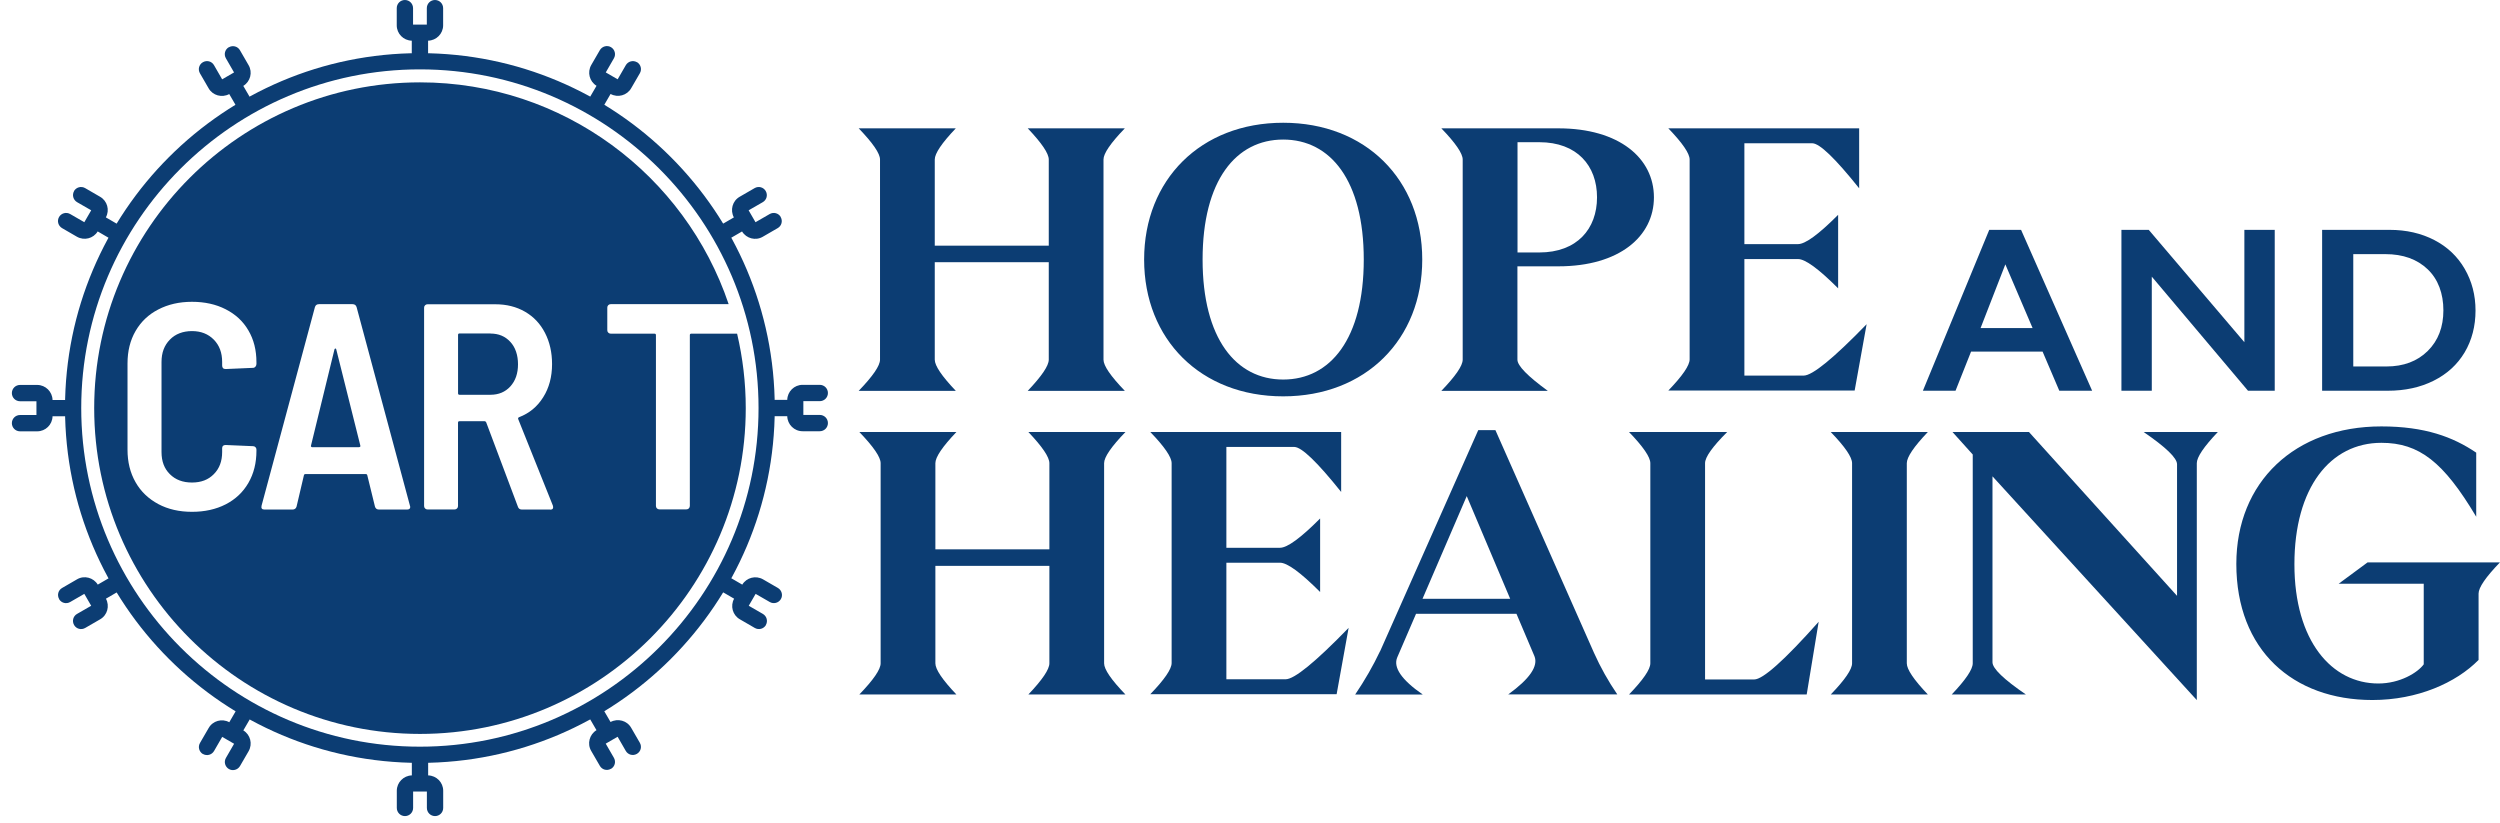
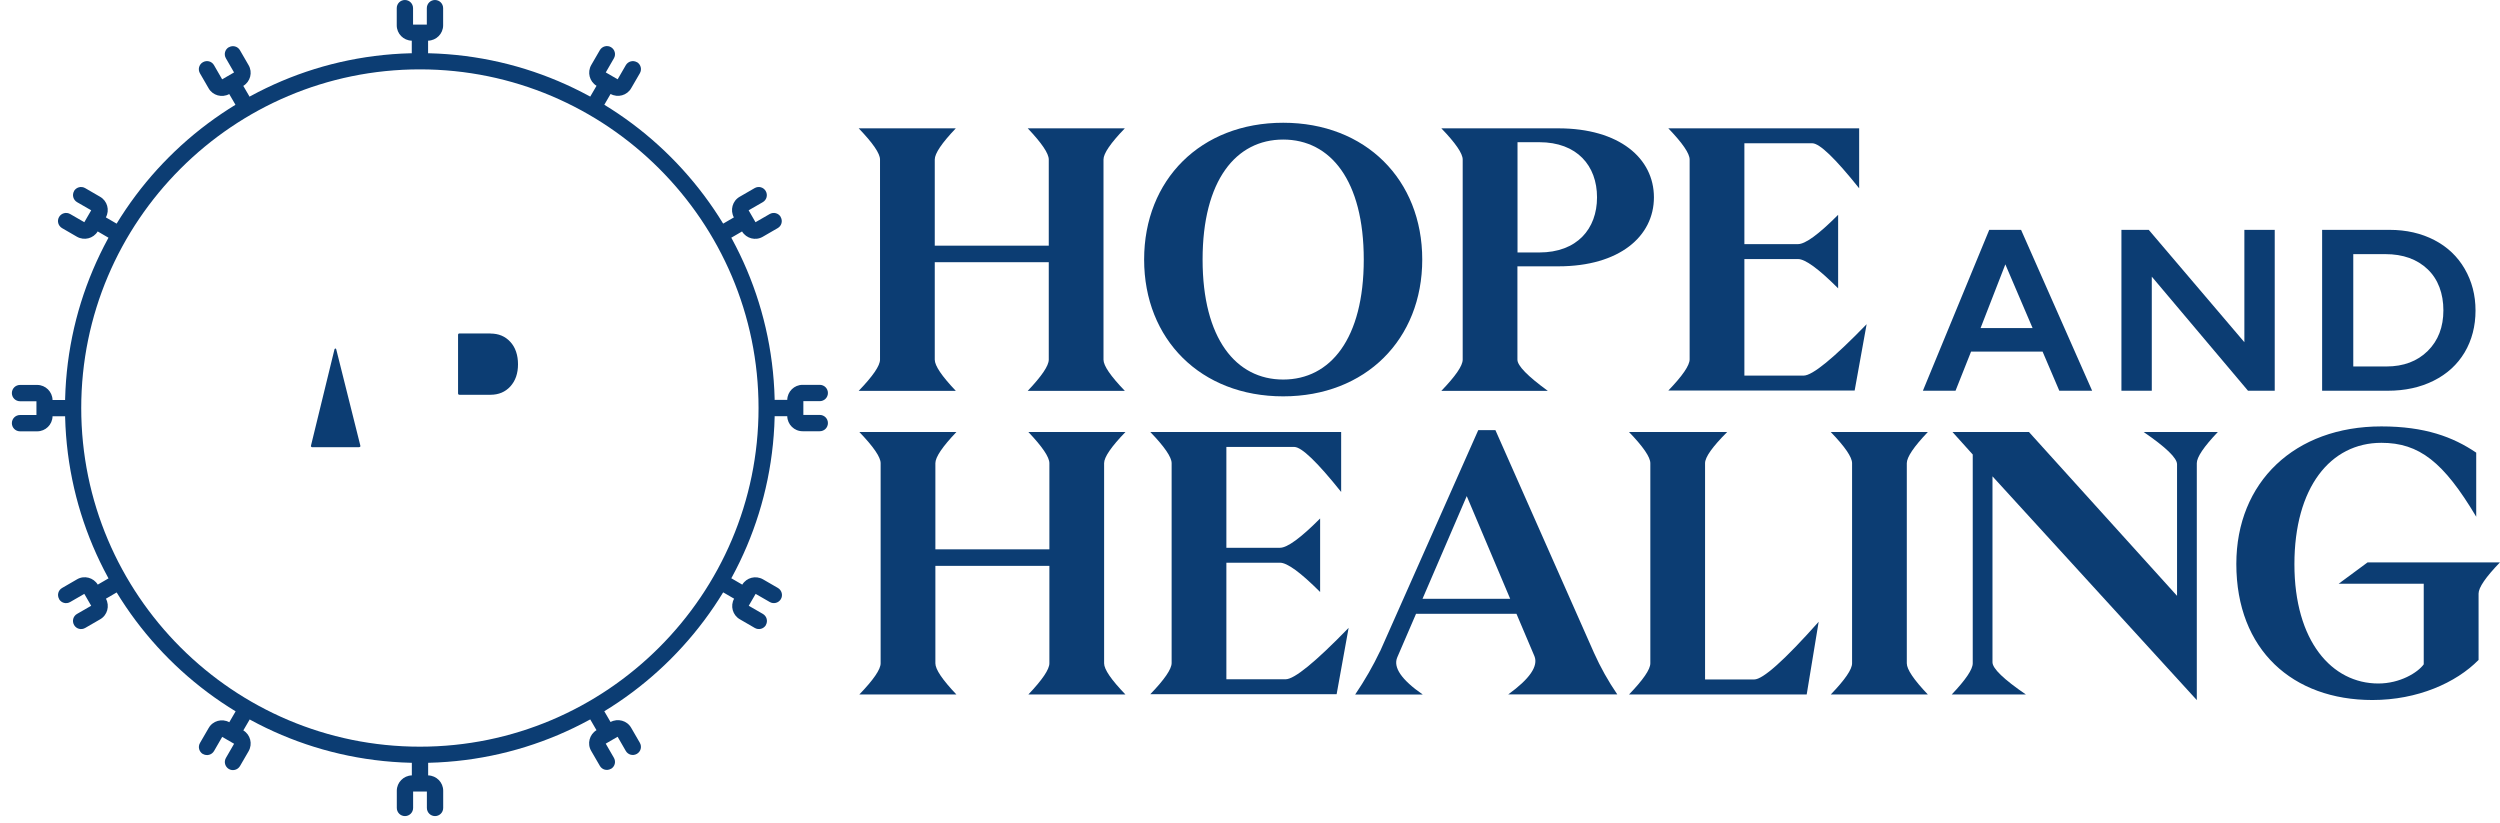
<svg xmlns="http://www.w3.org/2000/svg" width="158" height="52" viewBox="0 0 158 52" fill="none">
  <g clip-path="url(#clip0_1605_393)">
    <path d="M127.732 14.527L132.223 24.695H130.148L129.092 22.223H124.571L123.589 24.695H121.527L125.72 14.527H127.726H127.732ZM125.173 20.732H128.459L126.738 16.707L125.173 20.732Z" fill="#0C3D73" />
-     <path d="M135.801 14.527L141.844 21.627V14.527H143.763V24.695H142.074L135.993 17.484V24.695H134.074V14.527H135.801Z" fill="#0C3D73" />
+     <path d="M135.801 14.527L141.844 21.627V14.527H143.763V24.695H142.074L135.993 17.484V24.695H134.074V14.527Z" fill="#0C3D73" />
    <path d="M151.025 14.527C152.081 14.527 153.025 14.745 153.851 15.173C154.677 15.602 155.317 16.21 155.77 16.993C156.223 17.776 156.453 18.651 156.453 19.627C156.453 20.602 156.223 21.502 155.764 22.273C155.304 23.043 154.652 23.639 153.807 24.061C152.963 24.484 151.994 24.695 150.901 24.695H146.758V14.527H151.019H151.025ZM150.82 23.161C151.907 23.161 152.776 22.831 153.435 22.179C154.093 21.527 154.422 20.67 154.422 19.614C154.422 18.558 154.093 17.651 153.428 17.018C152.764 16.384 151.876 16.061 150.751 16.061H148.727V23.161H150.814H150.82Z" fill="#0C3D73" />
    <path d="M66.282 22.732V16.571H59.077V22.732C59.077 23.113 59.52 23.769 60.406 24.701H54.27C55.168 23.769 55.617 23.113 55.617 22.732V10.08C55.617 9.699 55.168 9.043 54.27 8.111H60.406C59.52 9.043 59.077 9.699 59.077 10.08V15.527H66.282V10.08C66.282 9.699 65.839 9.043 64.953 8.111H71.089C70.19 9.043 69.741 9.699 69.741 10.08V22.732C69.741 23.113 70.19 23.769 71.089 24.701H64.953C65.839 23.769 66.282 23.113 66.282 22.732Z" fill="#0C3D73" />
    <path d="M72.309 16.404C72.309 11.36 75.886 7.758 81.097 7.758C86.308 7.758 89.886 11.36 89.886 16.404C89.886 21.447 86.308 25.049 81.097 25.049C75.886 25.049 72.309 21.447 72.309 16.404ZM81.097 23.987C84.085 23.987 86.19 21.403 86.19 16.404C86.19 11.404 84.085 8.82 81.097 8.82C78.11 8.82 76.004 11.404 76.004 16.404C76.004 21.403 78.116 23.987 81.097 23.987Z" fill="#0C3D73" />
    <path d="M92.442 22.732V10.08C92.442 9.699 91.992 9.043 91.094 8.111H98.485C102.348 8.111 104.528 10.006 104.528 12.471C104.528 14.937 102.348 16.832 98.485 16.832H95.901V22.732C95.901 23.113 96.541 23.769 97.82 24.701H91.094C91.992 23.769 92.442 23.113 92.442 22.732ZM97.28 15.956C99.671 15.956 100.932 14.465 100.932 12.471C100.932 10.478 99.677 8.987 97.28 8.987H95.907V15.956H97.28Z" fill="#0C3D73" />
    <path d="M106.785 22.732V10.08C106.785 9.699 106.336 9.043 105.438 8.111H117.499V11.9C115.984 10.004 114.996 9.055 114.537 9.055H110.245V15.428H113.636C114.096 15.428 114.94 14.811 116.17 13.577V18.223C114.936 16.989 114.091 16.372 113.636 16.372H110.245V23.738H113.99C114.541 23.738 115.868 22.655 117.971 20.49L117.214 24.682H105.438C106.336 23.751 106.785 23.094 106.785 22.713V22.732Z" fill="#0C3D73" />
    <path d="M66.321 41.923V35.762H59.116V41.923C59.116 42.304 59.559 42.961 60.445 43.892H54.309C55.207 42.961 55.656 42.304 55.656 41.923V29.272C55.656 28.891 55.207 28.234 54.309 27.303H60.445C59.559 28.234 59.116 28.891 59.116 29.272V34.719H66.321V29.272C66.321 28.891 65.878 28.234 64.992 27.303H71.128C70.23 28.234 69.78 28.891 69.78 29.272V41.923C69.78 42.304 70.23 42.961 71.128 43.892H64.992C65.878 42.961 66.321 42.304 66.321 41.923Z" fill="#0C3D73" />
    <path d="M74.047 41.923V29.272C74.047 28.891 73.598 28.234 72.699 27.303H84.761V31.091C83.246 29.195 82.258 28.247 81.798 28.247H77.507V34.619H80.898C81.357 34.619 82.202 34.002 83.432 32.768V37.414C82.198 36.18 81.353 35.563 80.898 35.563H77.507V42.93H81.252C81.802 42.93 83.13 41.847 85.233 39.681L84.475 43.874H72.699C73.598 42.942 74.047 42.286 74.047 41.905V41.923Z" fill="#0C3D73" />
    <path d="M87.22 41.166L93.425 27.186H94.511L100.741 41.26C101.151 42.175 101.642 43.05 102.213 43.887H95.319C96.677 42.906 97.23 42.1 96.977 41.471L95.841 38.794H89.493L88.307 41.545C88.038 42.179 88.574 42.962 89.915 43.893H85.648C86.265 42.978 86.787 42.069 87.214 41.166H87.22ZM95.443 37.844L92.698 31.353L89.903 37.844H95.449H95.443Z" fill="#0C3D73" />
    <path d="M104.301 41.923V29.272C104.301 28.891 103.852 28.234 102.953 27.303H109.158C108.226 28.234 107.76 28.891 107.76 29.272V42.942H110.866C111.417 42.942 112.775 41.727 114.94 39.296L114.183 43.892H102.953C103.852 42.961 104.301 42.304 104.301 41.923Z" fill="#0C3D73" />
    <path d="M117.051 41.923V29.272C117.051 28.891 116.602 28.234 115.703 27.303H121.84C120.953 28.234 120.51 28.891 120.51 29.272V41.923C120.51 42.304 120.953 42.961 121.84 43.892H115.703C116.602 42.961 117.051 42.304 117.051 41.923Z" fill="#0C3D73" />
    <path d="M124.677 41.923V28.725L123.397 27.303H128.23L137.589 37.657V29.34C137.589 28.947 136.886 28.267 135.478 27.303H140.167C139.281 28.234 138.838 28.891 138.838 29.272V44.246L125.925 30.104V41.855C125.925 42.248 126.629 42.928 128.037 43.892H123.348C124.234 42.961 124.677 42.304 124.677 41.923Z" fill="#0C3D73" />
    <path d="M141.336 35.645C141.336 30.458 145.031 26.949 150.503 26.949C153.249 26.949 155.031 27.614 156.497 28.608V32.657C154.435 29.198 152.895 27.986 150.503 27.986C147.28 27.986 145.007 30.806 145.007 35.663C145.007 40.52 147.373 43.197 150.311 43.197C151.683 43.197 152.801 42.508 153.18 41.986V36.893H147.802L149.628 35.545H157.994C157.095 36.477 156.646 37.133 156.646 37.514V41.707C155.224 43.154 152.783 44.241 149.938 44.241C144.913 44.241 141.336 41.092 141.336 35.638V35.645Z" fill="#0C3D73" />
    <path d="M27.49 0C27.205 0 26.975 0.23 26.975 0.516V1.553H26.105V0.516C26.105 0.23 25.875 0 25.59 0C25.304 0 25.074 0.23 25.074 0.516V1.602C25.074 2.13 25.497 2.559 26.024 2.571V3.36C26.024 3.646 26.254 3.876 26.54 3.876C26.826 3.876 27.055 3.646 27.055 3.36V2.571C27.577 2.559 28.006 2.13 28.006 1.602V0.516C28.006 0.23 27.776 0 27.49 0Z" fill="#0C3D73" />
    <path d="M14.463 2.982C14.214 3.125 14.134 3.436 14.277 3.684L14.792 4.578L14.04 5.013L13.525 4.119C13.382 3.87 13.072 3.79 12.823 3.932C12.575 4.075 12.494 4.386 12.637 4.634L13.183 5.578C13.444 6.038 14.028 6.193 14.488 5.945L14.885 6.628C15.028 6.876 15.339 6.957 15.587 6.814C15.835 6.671 15.916 6.361 15.773 6.112L15.376 5.429C15.823 5.156 15.978 4.572 15.711 4.119L15.165 3.175C15.022 2.926 14.711 2.846 14.463 2.988V2.982Z" fill="#0C3D73" />
    <path d="M4.683 12.074C4.541 12.322 4.627 12.633 4.87 12.776L5.764 13.291L5.329 14.043L4.435 13.527C4.186 13.384 3.876 13.471 3.733 13.713C3.59 13.962 3.677 14.272 3.919 14.415L4.863 14.962C5.323 15.223 5.901 15.074 6.174 14.626L6.857 15.024C7.106 15.167 7.416 15.08 7.559 14.838C7.702 14.595 7.615 14.279 7.373 14.136L6.69 13.738C6.944 13.279 6.783 12.695 6.323 12.434L5.379 11.887C5.131 11.745 4.82 11.832 4.677 12.074H4.683Z" fill="#0C3D73" />
    <path d="M0.75 24.844C0.75 25.129 0.98 25.359 1.266 25.359H2.303V26.229H1.266C0.98 26.229 0.75 26.459 0.75 26.744C0.75 27.03 0.98 27.26 1.266 27.26H2.352C2.88 27.26 3.309 26.837 3.321 26.309H4.11C4.396 26.309 4.626 26.08 4.626 25.794C4.626 25.508 4.396 25.278 4.11 25.278H3.321C3.309 24.757 2.88 24.328 2.352 24.328H1.266C0.98 24.328 0.75 24.558 0.75 24.844Z" fill="#0C3D73" />
    <path d="M3.732 37.861C3.875 38.11 4.186 38.191 4.434 38.048L5.328 37.532L5.763 38.284L4.869 38.799C4.62 38.942 4.54 39.253 4.682 39.501C4.825 39.749 5.136 39.83 5.384 39.687L6.328 39.141C6.788 38.88 6.943 38.296 6.695 37.837L7.378 37.439C7.626 37.296 7.707 36.986 7.564 36.737C7.421 36.489 7.111 36.408 6.862 36.551L6.179 36.948C5.906 36.501 5.322 36.346 4.869 36.613L3.925 37.16C3.676 37.302 3.596 37.613 3.738 37.861H3.732Z" fill="#0C3D73" />
    <path d="M12.826 47.652C13.074 47.795 13.385 47.708 13.527 47.465L14.043 46.571L14.795 47.006L14.279 47.9C14.136 48.149 14.223 48.459 14.465 48.602C14.708 48.745 15.024 48.658 15.167 48.416L15.714 47.472C15.975 47.012 15.826 46.434 15.378 46.161L15.776 45.478C15.919 45.23 15.832 44.919 15.59 44.776C15.347 44.633 15.031 44.72 14.888 44.962L14.49 45.646C14.031 45.391 13.447 45.552 13.186 46.012L12.639 46.956C12.496 47.205 12.583 47.515 12.826 47.658V47.652Z" fill="#0C3D73" />
    <path d="M25.594 51.577C25.879 51.577 26.109 51.347 26.109 51.061V50.024H26.979V51.061C26.979 51.347 27.209 51.577 27.494 51.577C27.78 51.577 28.01 51.347 28.01 51.061V49.974C28.01 49.447 27.587 49.018 27.059 49.005V48.217C27.059 47.931 26.83 47.701 26.544 47.701C26.258 47.701 26.028 47.931 26.028 48.217V49.005C25.507 49.018 25.078 49.447 25.078 49.974V51.061C25.078 51.347 25.308 51.577 25.594 51.577Z" fill="#0C3D73" />
    <path d="M38.611 48.594C38.86 48.451 38.941 48.141 38.798 47.892L38.282 46.998L39.034 46.563L39.549 47.457C39.692 47.706 40.003 47.787 40.251 47.644C40.499 47.501 40.58 47.19 40.437 46.942L39.891 45.998C39.63 45.538 39.046 45.383 38.587 45.631L38.189 44.948C38.046 44.7 37.736 44.619 37.487 44.762C37.239 44.905 37.158 45.215 37.301 45.464L37.698 46.147C37.251 46.42 37.096 47.004 37.363 47.457L37.91 48.401C38.052 48.65 38.363 48.731 38.611 48.588V48.594Z" fill="#0C3D73" />
    <path d="M48.402 39.502C48.545 39.253 48.458 38.943 48.215 38.8L47.321 38.284L47.756 37.533L48.65 38.048C48.899 38.191 49.209 38.104 49.352 37.862C49.495 37.62 49.408 37.303 49.166 37.16L48.222 36.614C47.762 36.353 47.184 36.502 46.911 36.949L46.228 36.551C45.98 36.409 45.669 36.496 45.526 36.738C45.383 36.98 45.47 37.297 45.712 37.44L46.396 37.837C46.141 38.297 46.302 38.881 46.762 39.141L47.706 39.688C47.955 39.831 48.265 39.744 48.408 39.502H48.402Z" fill="#0C3D73" />
    <path d="M52.325 26.738C52.325 26.453 52.095 26.223 51.809 26.223H50.772V25.353H51.809C52.095 25.353 52.325 25.123 52.325 24.838C52.325 24.552 52.095 24.322 51.809 24.322H50.722C50.194 24.322 49.766 24.745 49.754 25.273H48.965C48.679 25.273 48.449 25.502 48.449 25.788C48.449 26.074 48.679 26.304 48.965 26.304H49.754C49.766 26.825 50.194 27.254 50.722 27.254H51.809C52.095 27.254 52.325 27.024 52.325 26.738Z" fill="#0C3D73" />
    <path d="M49.344 13.715C49.201 13.466 48.891 13.386 48.642 13.528L47.748 14.044L47.313 13.292L48.207 12.777C48.456 12.634 48.537 12.323 48.394 12.075C48.251 11.827 47.94 11.746 47.692 11.889L46.748 12.435C46.288 12.696 46.133 13.28 46.381 13.74L45.698 14.137C45.45 14.28 45.369 14.591 45.512 14.839C45.655 15.087 45.965 15.168 46.214 15.025L46.897 14.628C47.17 15.075 47.754 15.23 48.207 14.963L49.151 14.417C49.4 14.274 49.481 13.963 49.338 13.715H49.344Z" fill="#0C3D73" />
    <path d="M40.254 3.931C40.005 3.789 39.695 3.876 39.552 4.118L39.036 5.012L38.285 4.577L38.8 3.683C38.943 3.435 38.856 3.124 38.614 2.981C38.372 2.838 38.055 2.925 37.912 3.167L37.365 4.112C37.105 4.571 37.254 5.149 37.701 5.422L37.303 6.105C37.16 6.354 37.248 6.664 37.49 6.807C37.732 6.95 38.049 6.863 38.192 6.621L38.589 5.938C39.049 6.192 39.633 6.031 39.893 5.571L40.44 4.627C40.583 4.379 40.496 4.068 40.254 3.925V3.931Z" fill="#0C3D73" />
    <path d="M30.993 21.074H29.042C28.98 21.074 28.949 21.105 28.949 21.167V24.857C28.949 24.919 28.98 24.95 29.042 24.95H30.993C31.514 24.95 31.93 24.776 32.254 24.422C32.576 24.068 32.738 23.602 32.738 23.024C32.738 22.447 32.576 21.956 32.254 21.608C31.93 21.254 31.514 21.08 30.993 21.08V21.074Z" fill="#0C3D73" />
    <path d="M26.537 3.359C14.153 3.359 4.109 13.403 4.109 25.787C4.109 38.172 14.153 48.215 26.537 48.215C38.922 48.215 48.965 38.172 48.965 25.787C48.965 13.403 38.928 3.359 26.537 3.359ZM26.537 47.19C14.736 47.19 5.134 37.588 5.134 25.787C5.134 13.986 14.736 4.384 26.537 4.384C38.338 4.384 47.94 13.986 47.94 25.787C47.94 37.588 38.338 47.19 26.537 47.19Z" fill="#0C3D73" />
    <path d="M21.195 22.023C21.195 22.023 21.151 22.042 21.139 22.079L19.655 28.16C19.642 28.197 19.648 28.222 19.673 28.241C19.698 28.259 19.723 28.265 19.748 28.265H22.679C22.679 28.265 22.729 28.259 22.754 28.241C22.779 28.222 22.785 28.197 22.773 28.16L21.251 22.079C21.238 22.042 21.22 22.023 21.195 22.023Z" fill="#0C3D73" />
-     <path d="M46.579 21.087C46.579 21.087 46.573 21.087 46.567 21.087H43.691C43.629 21.087 43.598 21.118 43.598 21.18V31.974C43.598 32.037 43.573 32.086 43.536 32.13C43.492 32.173 43.443 32.192 43.381 32.192H41.673C41.611 32.192 41.561 32.173 41.517 32.13C41.474 32.086 41.455 32.037 41.455 31.974V21.18C41.455 21.118 41.424 21.087 41.362 21.087H38.598C38.536 21.087 38.486 21.068 38.443 21.024C38.399 20.981 38.381 20.931 38.381 20.869V19.441C38.381 19.379 38.399 19.329 38.443 19.285C38.486 19.242 38.536 19.223 38.598 19.223H46.051C43.306 11.081 35.598 5.205 26.543 5.205C15.189 5.205 5.953 14.441 5.953 25.794C5.953 37.148 15.189 46.384 26.543 46.384C37.896 46.384 47.132 37.148 47.132 25.794C47.132 24.18 46.94 22.602 46.586 21.093L46.579 21.087ZM16.207 23.006C16.207 23.068 16.183 23.124 16.145 23.174C16.102 23.223 16.052 23.248 15.99 23.248L14.263 23.323C14.114 23.323 14.04 23.248 14.04 23.099V22.875C14.04 22.291 13.866 21.826 13.512 21.465C13.158 21.105 12.698 20.925 12.133 20.925C11.568 20.925 11.083 21.105 10.736 21.465C10.382 21.826 10.208 22.291 10.208 22.875V28.571C10.208 29.155 10.382 29.62 10.736 29.968C11.09 30.322 11.555 30.496 12.133 30.496C12.711 30.496 13.164 30.322 13.512 29.968C13.866 29.614 14.04 29.148 14.04 28.571V28.329C14.04 28.192 14.114 28.124 14.263 28.124L15.99 28.198C16.052 28.198 16.102 28.217 16.145 28.26C16.189 28.304 16.207 28.354 16.207 28.416V28.49C16.207 29.254 16.04 29.931 15.698 30.521C15.357 31.111 14.878 31.558 14.263 31.875C13.642 32.192 12.934 32.347 12.133 32.347C11.332 32.347 10.618 32.186 10.003 31.857C9.388 31.527 8.903 31.068 8.568 30.478C8.226 29.881 8.059 29.198 8.059 28.422V22.968C8.059 22.192 8.226 21.509 8.568 20.919C8.91 20.329 9.388 19.875 10.003 19.559C10.624 19.236 11.332 19.074 12.133 19.074C12.934 19.074 13.649 19.23 14.263 19.546C14.884 19.863 15.363 20.304 15.698 20.882C16.04 21.459 16.207 22.13 16.207 22.894V23.006ZM25.741 32.204H23.959C23.822 32.204 23.735 32.142 23.698 32.018L23.213 30.037C23.201 29.987 23.17 29.962 23.12 29.962H19.301C19.251 29.962 19.22 29.987 19.207 30.037L18.742 32.018C18.704 32.142 18.617 32.204 18.481 32.204H16.717C16.555 32.204 16.493 32.123 16.53 31.962L19.903 19.41C19.94 19.285 20.027 19.223 20.164 19.223H22.276C22.412 19.223 22.499 19.285 22.537 19.41L25.909 31.962L25.928 32.037C25.928 32.148 25.859 32.204 25.723 32.204H25.741ZM34.772 32.204H32.99C32.853 32.204 32.766 32.142 32.729 32.018L30.729 26.695C30.704 26.645 30.673 26.621 30.636 26.621H29.039C28.977 26.621 28.946 26.652 28.946 26.714V31.981C28.946 32.043 28.928 32.093 28.884 32.136C28.841 32.179 28.791 32.198 28.729 32.198H27.021C26.959 32.198 26.909 32.179 26.866 32.136C26.822 32.093 26.803 32.043 26.803 31.981V19.447C26.803 19.385 26.822 19.335 26.866 19.292C26.909 19.248 26.959 19.23 27.021 19.23H31.306C32.008 19.23 32.636 19.385 33.182 19.701C33.729 20.018 34.145 20.459 34.443 21.037C34.741 21.614 34.89 22.273 34.89 23.012C34.89 23.813 34.704 24.515 34.331 25.105C33.959 25.701 33.455 26.117 32.809 26.366C32.747 26.391 32.729 26.434 32.754 26.496L34.94 31.95C34.94 31.95 34.959 32.012 34.959 32.061C34.959 32.161 34.896 32.211 34.772 32.211V32.204Z" fill="#0C3D73" />
  </g>
  <defs>
    <clipPath id="clip0_1605_393">
      <rect width="157.244" height="51.576" fill="white" transform="translate(0.75)" />
    </clipPath>
  </defs>
</svg>